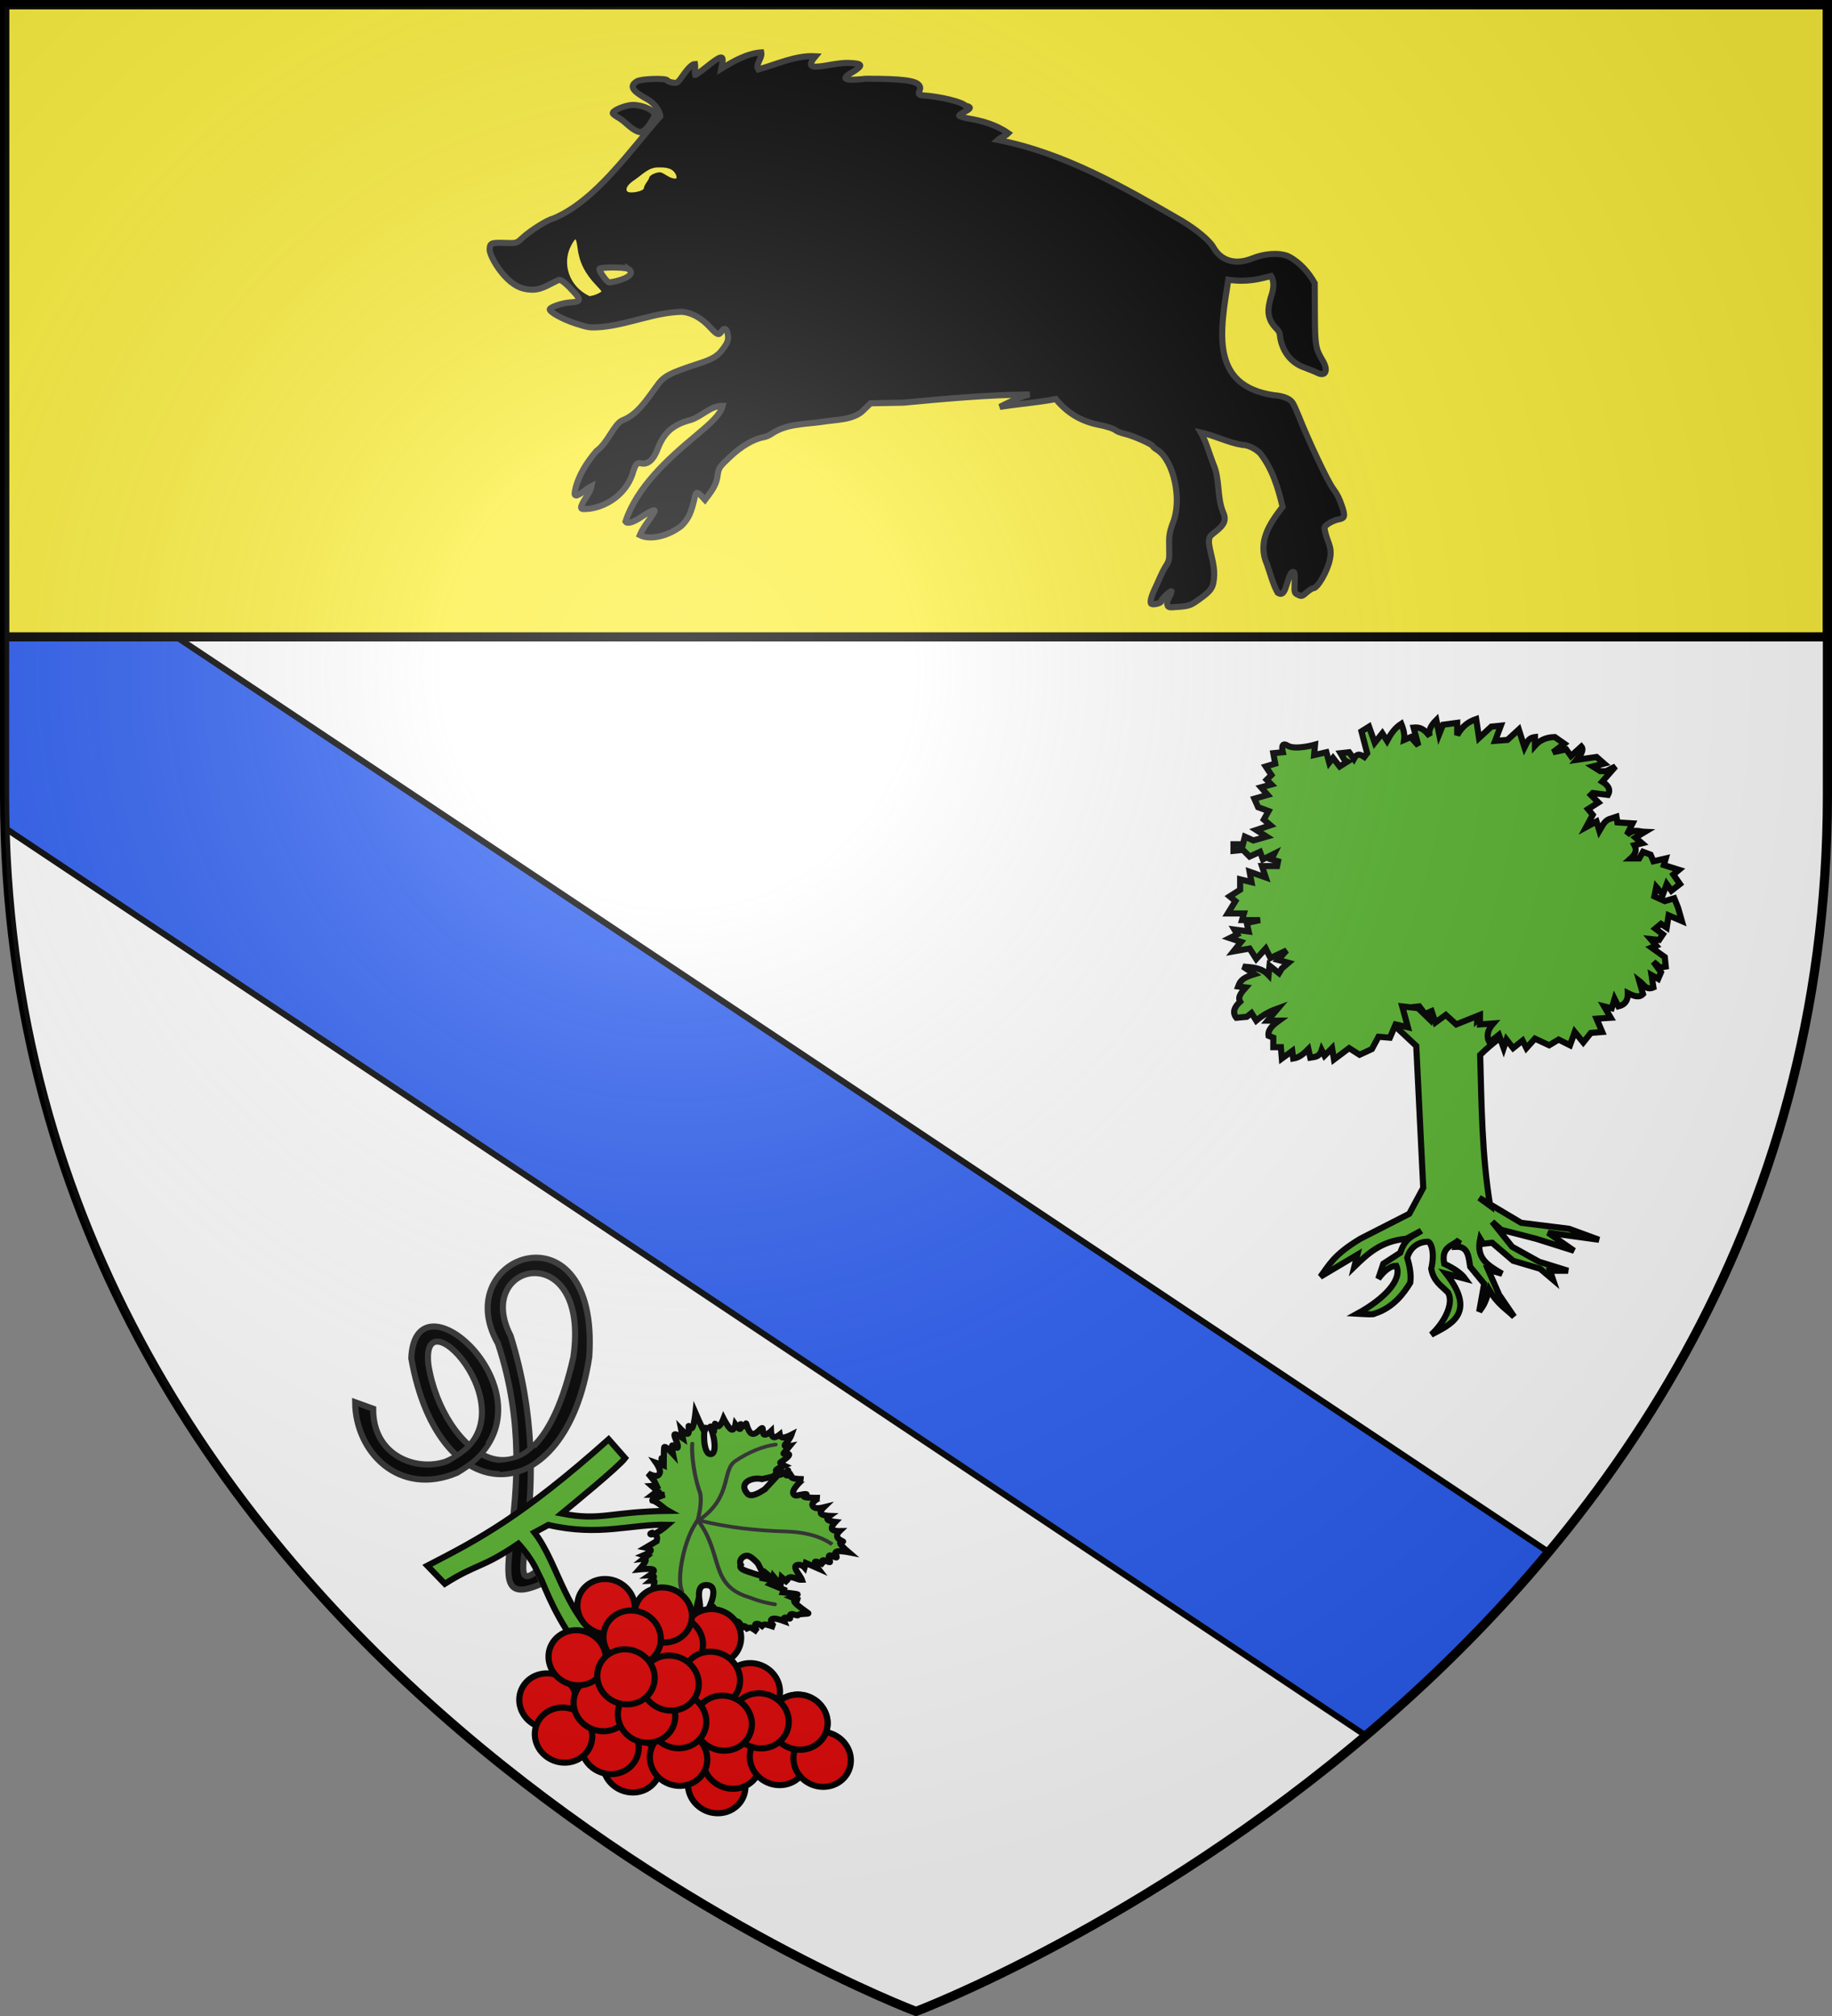
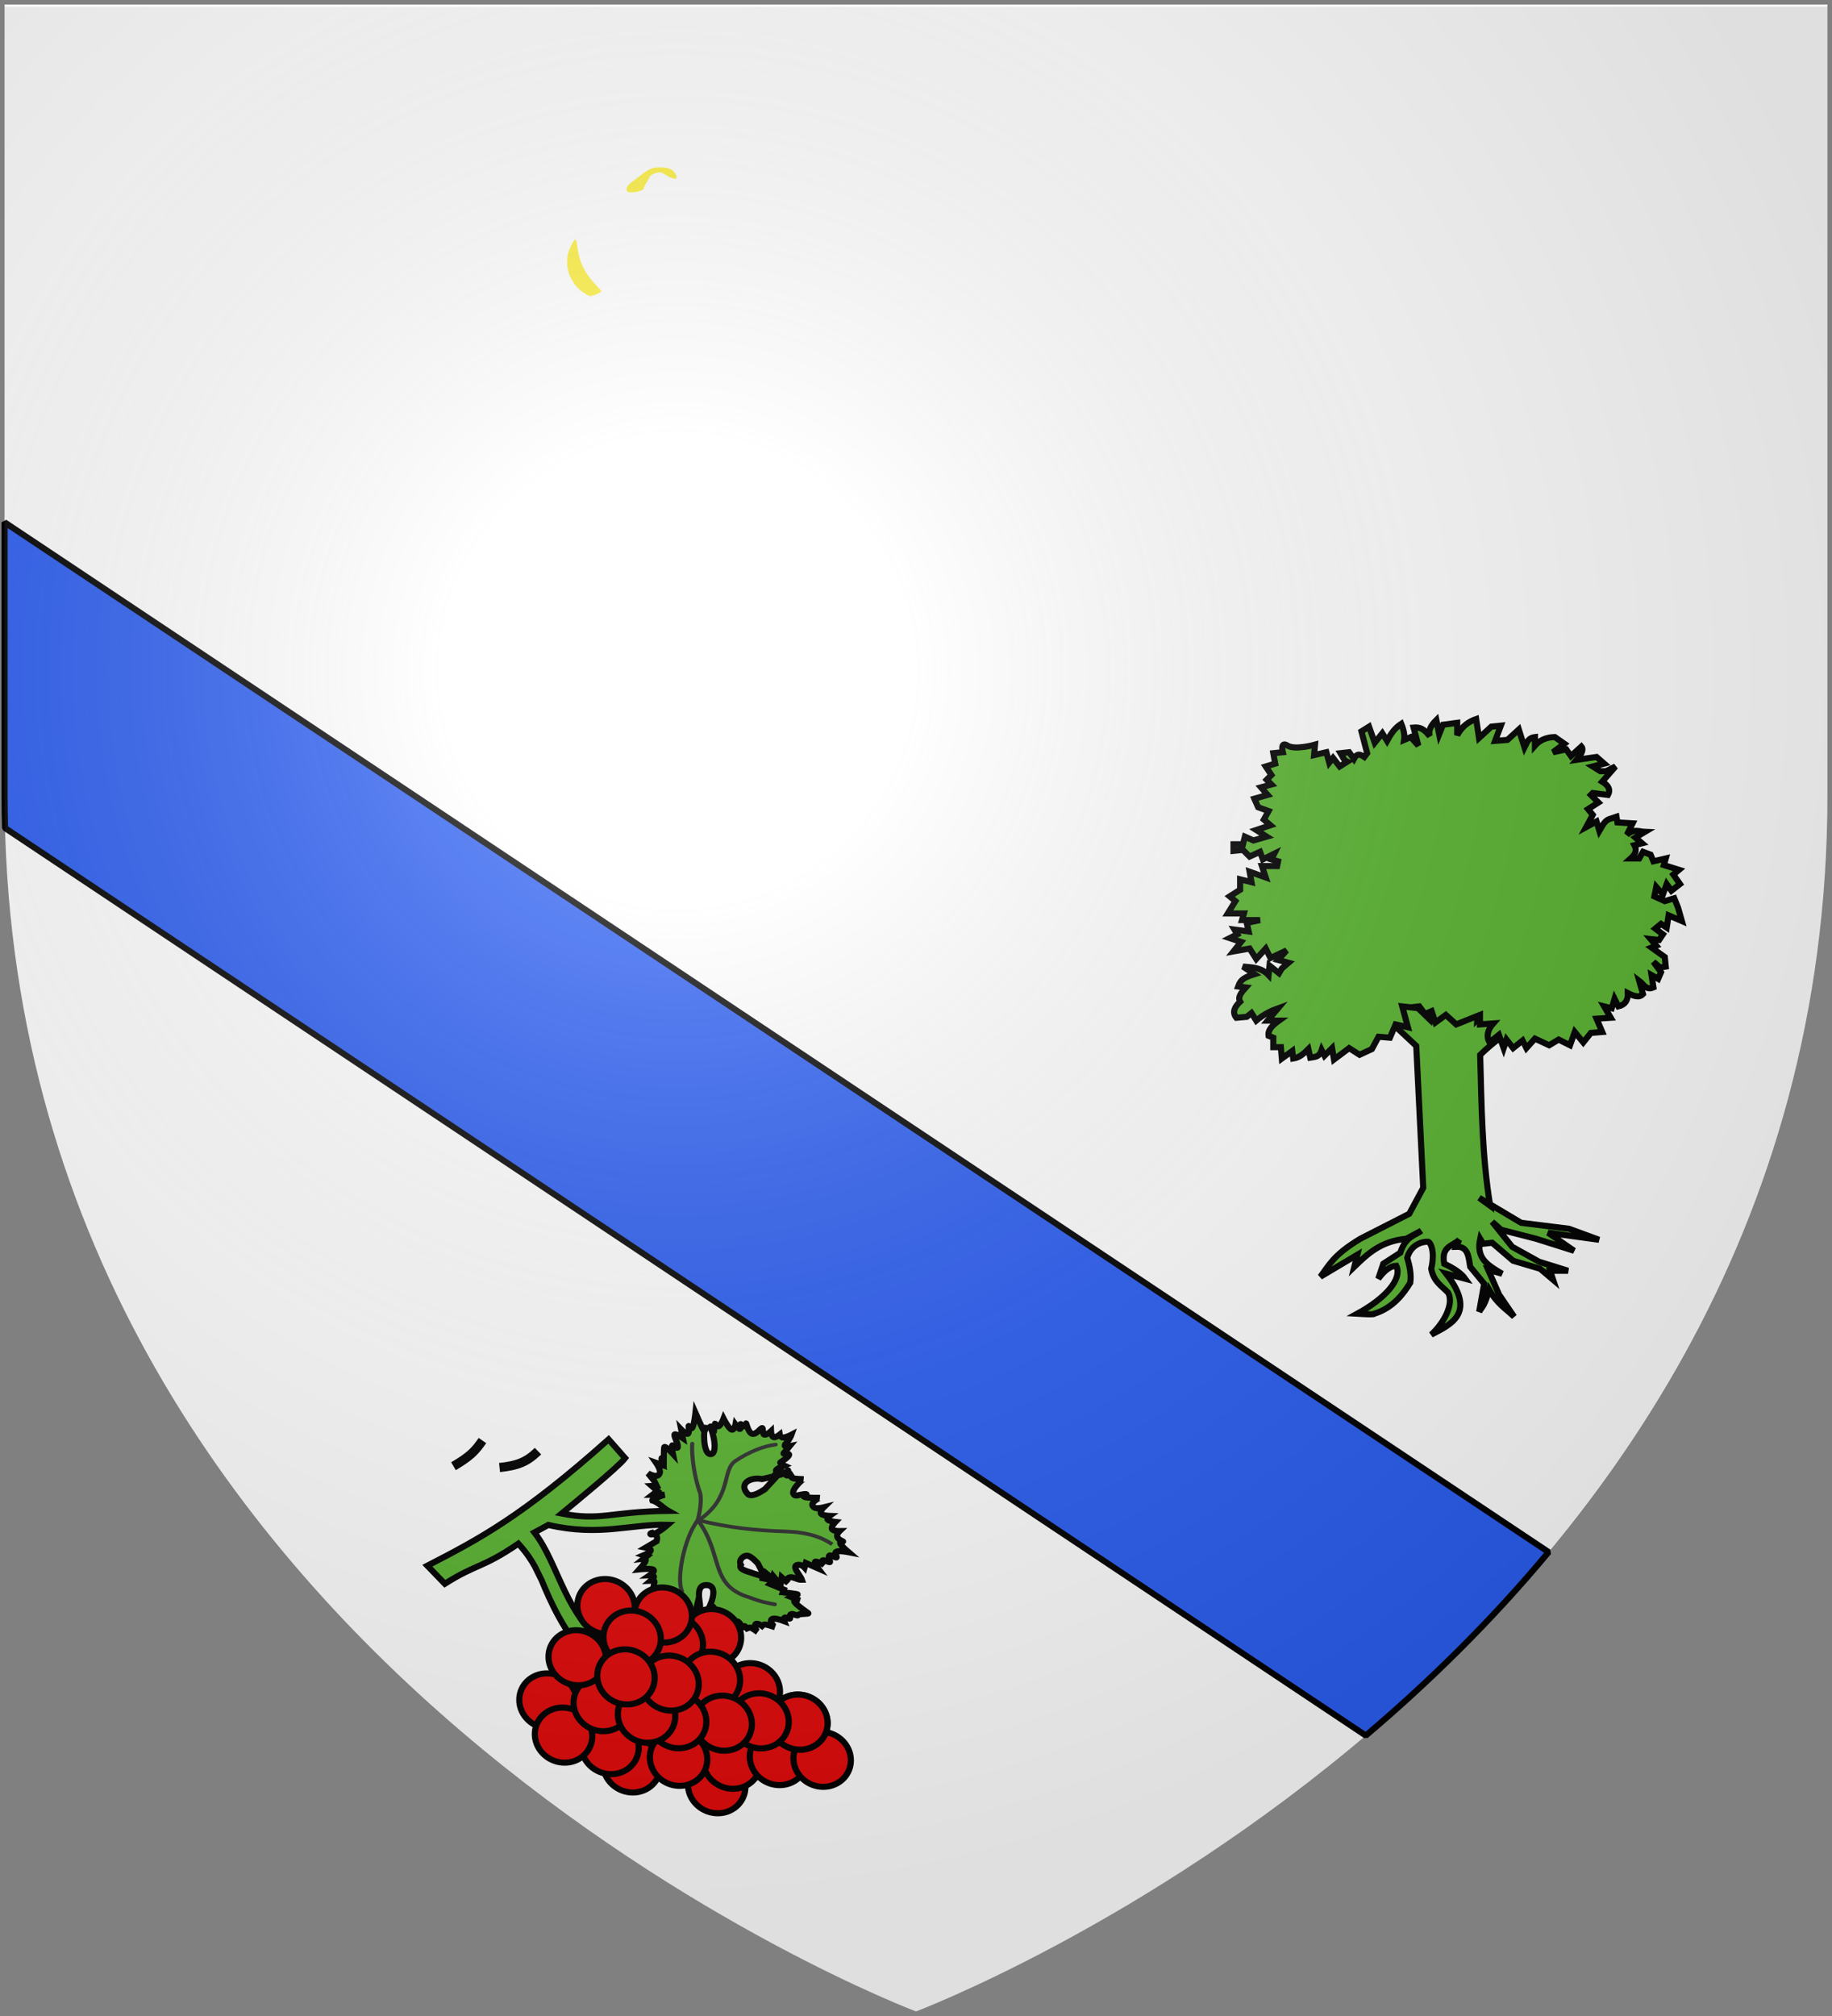
<svg xmlns="http://www.w3.org/2000/svg" xmlns:ns1="http://sodipodi.sourceforge.net/DTD/sodipodi-0.dtd" xmlns:ns2="http://www.inkscape.org/namespaces/inkscape" xmlns:xlink="http://www.w3.org/1999/xlink" height="660" width="600" version="1.0" id="svg2" ns1:version="0.32" ns2:version="0.48.1 " ns1:docname="Blason ville fr Madirac (Gironde).svg" ns2:export-filename="C:\Users\Henry\Pictures\Mes images\Blas\Blasons miens png\Nouveaux\Blason 33 Madirac.png" ns2:export-xdpi="144" ns2:export-ydpi="144" style="display:inline">
  <rect width="100%" height="100%" fill="#808080" stroke="none" />
  <ns1:namedview ns2:window-height="1058" ns2:window-width="1920" ns2:pageshadow="2" ns2:pageopacity="0.0" guidetolerance="10.0" gridtolerance="10.0" objecttolerance="10.0" borderopacity="1.0" bordercolor="#666666" pagecolor="#ffffff" id="base" showgrid="false" height="660px" ns2:zoom="1.2969697" ns2:cx="300" ns2:cy="330" ns2:window-x="-8" ns2:window-y="-8" ns2:current-layer="layer4" ns2:window-maximized="1">
    <ns2:grid type="xygrid" id="grid4240" empspacing="5" visible="true" enabled="true" snapvisiblegridlinesonly="true" />
  </ns1:namedview>
  <desc id="desc4">Flag of Canton of Valais (Wallis)</desc>
  <defs id="defs6">
    <linearGradient id="linearGradient2893">
      <stop style="stop-color: white; stop-opacity: 0.314;" offset="0" id="stop2895" />
      <stop id="stop2897" offset="0.19" style="stop-color: white; stop-opacity: 0.251;" />
      <stop style="stop-color: rgb(107, 107, 107); stop-opacity: 0.125;" offset="0.6" id="stop2901" />
      <stop style="stop-color: black; stop-opacity: 0.125;" offset="1" id="stop2899" />
    </linearGradient>
    <radialGradient ns2:collect="always" xlink:href="#linearGradient2893" id="radialGradient3163" gradientUnits="userSpaceOnUse" gradientTransform="matrix(1.353,0,0,1.349,-77.629,-85.747)" cx="221.445" cy="226.331" fx="221.445" fy="226.331" r="300" />
  </defs>
  <g ns2:groupmode="layer" id="layer3" ns2:label="Fond écu" style="display:inline" transform="translate(0,-2.8e-4)" ns1:insensitive="true">
    <g id="g3582">
      <path ns1:nodetypes="cccccc" d="m 300,658.5 c 0,0 298.5,-112.436 298.5,-398.182 0,-285.746 0,-258.818 0,-258.818 L 1.5,1.5 1.5,260.318 C 1.5,546.064 300,658.5 300,658.5 z" style="fill:#ffffff;fill-opacity:1;fill-rule:evenodd;stroke:none" id="path2855" ns2:connector-curvature="0" />
      <path id="path3534" transform="translate(0,2.8e-4)" d="m 1.5,171 0,89.312 c 0,3.622 0.062,7.214 0.156,10.781 L 447.312,568.188 c 20.425,-17.302 40.883,-37.261 59.875,-60.062 L 1.5,171 z" style="opacity:0.99;fill:#2b5df2;fill-opacity:1;stroke:#000000;stroke-width:2;stroke-linecap:butt;stroke-linejoin:bevel;stroke-miterlimit:4;stroke-opacity:1;stroke-dasharray:none" ns2:connector-curvature="0" />
-       <path id="rect3285" d="m 1.5,1.5 0,207 597,0 0,-207 -597,0 z" style="fill:#fcef3c;fill-opacity:1;stroke:#000000;stroke-width:3;stroke-linecap:round;stroke-linejoin:miter;stroke-miterlimit:4;stroke-opacity:1" ns2:connector-curvature="0" />
    </g>
-     <path ns1:nodetypes="cccccc" d="M 300,658.5 C 300,658.5 1.5,546.064 1.5,260.318 1.5,-25.427 1.5,1.5 1.5,1.5 l 597,0 0,258.818 c 0,285.746 -298.5,398.182 -298.5,398.182 z" style="fill:none;stroke:#000000;stroke-width:3;stroke-linecap:butt;stroke-linejoin:miter;stroke-miterlimit:4;stroke-opacity:1;stroke-dasharray:none;display:inline" id="path1411-0" ns2:export-xdpi="144" ns2:export-ydpi="144" ns2:connector-curvature="0" />
  </g>
  <g ns2:groupmode="layer" id="layer4" ns2:label="Meubles" style="display:inline" transform="translate(0,-2.8e-4)">
    <g id="g5002" transform="matrix(-0.592,0.592,-0.547,-0.547,786.557,116.496)" />
    <g id="g4885">
      <g transform="matrix(0.996,0.084,-0.084,0.996,42.824,-14.921)" id="g4751">
-         <path ns2:connector-curvature="0" id="path3589" d="m 177.172,516.375 c -12.05,11.209 5.451,-25.497 -15.113,-75.966 -14.667,-23.283 23.448,-34.839 21.062,5.297 -8.054,57.555 -40.346,34.184 -47.108,6.452 -5.054,-24.835 38.028,15.59 8.305,31.098 -9.663,4.159 -24.033,-0.167 -25.139,-15.279 l -6.061,-1.624 c 1.479,16.259 16.959,29.736 35.145,20.245 35.138,-24.464 -19.341,-67.459 -18.025,-36.161 13.314,50.378 54.67,45.657 58.067,-5.332 -0.893,-51.287 -49.064,-29.445 -30.189,-1.871 21.641,50.372 -3.058,90.517 21.112,77.083 z" style="fill:#000000;fill-opacity:1;fill-rule:evenodd;stroke:#313131;stroke-width:2;stroke-linecap:butt;stroke-linejoin:miter;stroke-miterlimit:4;stroke-opacity:1;stroke-dasharray:none;display:inline" ns1:nodetypes="ccccccccccccc" />
        <path ns2:connector-curvature="0" id="path10267-2" d="m 178.944,519.376 c 3.064,5.959 8.687,16.675 18.831,25.624 l 4.784,-6.441 c -14.589,-7.041 -18.481,-25.123 -27.328,-34.639 l 4.332,-2.837 c 17.111,2.47 27.135,-2.686 38.988,-3.341 -4.67,4.846 -6.447,3.578 -4.875,3.041 0.75,0.612 2.104,0.352 1.712,2.607 l -3.381,2.398 c 0,0 1.821,0.189 1.713,0.824 -0.108,0.635 -2.146,1.715 -2.146,1.715 l 1.02,0.224 -0.973,0.921 c 0,0 0.964,-0.197 0.688,0.703 -0.276,0.9 -1.79,2.897 -1.79,2.897 0,0 3.67,-0.706 4.552,-0.291 0.882,0.415 -1.023,1.951 -1.023,1.951 0,0 1.297,-0.158 1.431,0.273 0.134,0.43 -0.895,1.448 -0.895,1.448 0,0 1.246,-0.164 1.226,0.248 -0.02,0.412 -0.512,4.187 -0.512,4.187 0,0 2.131,-1.406 2.941,-1.103 0.81,0.303 0.3,2.315 0.3,2.315 0,0 0.666,-0.983 0.968,-0.818 0.301,0.165 0.238,1.478 0.238,1.478 0,0 -0.451,-3.472 0.728,-0.121 1.178,3.351 1.271,3.569 1.271,3.569 0,0 0.78,-3.327 1.693,-3.012 0.913,0.315 1.959,4.272 1.959,4.272 0,0 0.065,-2.401 1.233,-2.03 0.357,0.113 0.218,1.891 0.218,1.891 0,0 1.066,-1.247 1.666,-0.321 0.6,0.926 0.703,4.642 0.733,4.023 0.03,-0.618 1.097,-7.744 1.097,-7.744 0,0 0.942,1.566 1.015,0.327 0.079,-1.323 -2.451,-7.103 1.59,-7.269 4.522,-0.185 1.267,7.733 1.057,7.995 0,0 1.22,-1.773 1.798,-0.927 0.578,0.845 0.513,4.308 0.513,4.308 0,0 0.816,-1.406 1.29,-1.091 0.475,0.315 0.608,2.351 0.608,2.351 0,0 0.826,-1.094 1.275,-0.782 0.449,0.312 0.52,2.03 0.52,2.03 0,0 0.988,-0.712 1.471,-0.552 0.482,0.161 0.458,1.194 0.458,1.194 l 0.005,-0.103 1.718,0.721 c 0,0 -1.016,-2.589 -0.556,-3.57 1.072,-1.65 2.325,0.852 3.005,1.995 0,0 -0.14,-1.363 0.368,-1.2 0.508,0.164 1.381,1.303 1.381,1.303 0,0 -0.285,-1.044 0.46,-0.982 0.745,0.062 2.519,1.23 2.519,1.23 -0.313,-0.166 -2.336,-3.352 0.33,-2.551 0.5,0.15 1.708,0.927 1.708,0.927 0,0 -0.832,-0.927 0.05,-1.03 0.882,-0.103 3.477,0.618 3.477,0.618 -0.283,-0.069 -3.229,-2.844 -0.07,-2.806 0.924,0.011 2.861,0.545 2.861,0.545 0,0 -0.423,-0.853 0.055,-1.133 0.478,-0.28 1.831,0.527 1.856,0.012 0.025,-0.515 -0.467,-1.013 0.167,-1.327 0.634,-0.314 2.241,0.575 2.369,0.072 0.127,-0.503 3.639,-0.606 3.239,-0.861 -0.4,-0.254 -4.015,-2.287 -4.793,-3.259 -0.778,-0.972 1.681,-0.63 1.681,-0.63 l -2.641,-0.83 c 0,0 2.111,-0.994 1.706,-1.145 -0.405,-0.151 -4.835,-0.26 -4.835,-0.26 l 0.25,-0.903 -4.672,-1.484 1.09,-1.218 -3.692,-0.436 0.03,-0.618 -3.164,-0.684 c -1.129,-0.417 -5.285,-0.791 -4.329,-2.48 -0.969,-1.358 0.569,-3.395 2.22,-3.096 1.229,0.222 3.304,2.194 3.304,2.194 l 1.819,2.908 0.533,-0.352 2.894,1.999 0.142,-0.812 2.654,2.696 0.125,-2.575 2.289,1.721 c 0,0 -1.028,-0.964 -0.125,-1.672 1.233,-0.968 2.943,0.451 4.527,0.224 -0.605,-1.418 -4.488,-4.674 -1.314,-4.817 1.023,-0.046 1.821,0.733 1.821,0.733 l 0.28,-1.521 4.16,1.423 c 0,0 -1.59,-1.768 -1.136,-2.103 0.455,-0.335 2.954,0.763 2.954,0.763 0,0 -1.028,-1.131 -0.55,-1.412 0.478,-0.28 2.441,0.703 2.461,0.291 0.02,-0.412 -0.929,-1.586 -0.418,-2.018 0.511,-0.432 2.436,0.806 2.461,0.291 0.025,-0.515 -1.149,-1.301 -0.223,-1.788 0.926,-0.486 3.927,-0.158 3.927,-0.158 0,0 -2.342,-1.675 -2.869,-2.514 -0.527,-0.839 1.168,-0.691 0.763,-0.842 -0.405,-0.151 -1.649,-0.557 -1.996,-1.375 -0.347,-0.818 0.607,-1.897 0.607,-1.897 0,0 -2.15,0.212 -2.554,-0.509 -0.403,-0.721 0.94,-2.375 0.94,-2.375 0,0 -2.034,-0.059 -2.554,-0.509 -0.52,-0.45 0.475,-1.291 0.475,-1.291 0,0 -2.326,0.114 -2.861,-0.545 -0.535,-0.659 0.72,-2.091 0.72,-2.091 0,0 -2.019,0.686 -2.804,0.394 -2.756,-1.025 1.123,-3.39 1.195,-3.381 0,0 -3.73,0.363 -4.855,0.152 -1.124,-0.21 1.128,-0.929 0.358,-0.994 -0.77,-0.065 -3.024,0.846 -3.439,0.734 -2.725,-0.736 2.013,-5.564 2.125,-5.551 0,0 -2.823,0.262 -3.707,-0.127 -0.884,-0.389 0.172,-1.43 0.172,-1.43 0,0 -1.672,0.994 -2.101,0.788 -0.428,-0.206 0.715,-1.988 0.387,-1.612 -0.328,0.376 -1.771,1.423 -2.346,1.588 -0.575,0.165 0.71,-1.885 0.045,-0.927 l -4.729,6.072 c -1.56,1.212 -4.232,3.203 -5.567,1.933 -3.273,-3.112 0.621,-5.623 4.376,-5.167 l 3.569,-1.147 1.423,-1.697 c 0,0 -1.055,-0.047 -0.59,-0.588 0.465,-0.541 2.448,-1.576 2.448,-1.576 0,0 -1.723,-0.618 -1.293,-0.981 0.43,-0.364 2.41,-1.839 2.601,-2.594 0.191,-0.754 -2.163,-0.048 -1.836,-0.424 0.328,-0.376 1.77,-2.485 1.77,-2.485 0,0 -2.511,0.74 -1.303,-0.775 1.208,-1.515 1.59,-3.024 1.59,-3.024 0,0 -1.676,1.071 -2.634,1.14 -0.957,0.068 -1.196,-0.866 -1.196,-0.866 0,0 -1.271,1.223 -2.008,1.006 -0.737,-0.217 -0.941,-1.872 -0.941,-1.872 0,0 -1.335,1.474 -2.126,1.303 -0.791,-0.171 -0.29,-2.521 -1.038,-1.987 -0.748,0.533 -1.685,2.313 -2.986,2.03 -1.301,-0.283 -2.199,-3.575 -2.219,-3.163 -0.02,0.412 -0.432,0.933 -0.875,1.036 -0.443,0.103 -0.878,-1.036 -0.898,-0.624 -0.02,0.412 0.34,1.491 -0.075,1.545 -0.415,0.055 -1.586,-1.327 -1.586,-1.327 0,0 -0.206,2.125 -1.218,1.721 -1.012,-0.404 -2.829,-3.338 -2.829,-3.338 0,0 -0.589,2.054 -1.258,2.545 -0.668,0.491 -1.396,-0.994 -1.416,-0.582 -0.02,0.412 -0.07,1.442 -0.07,1.442 0,0 -1.503,-0.903 -1.436,-0.169 1.204,1.152 3.56,8.982 0.702,8.708 -2.409,-0.231 -2.831,-8.545 -2.158,-8.466 0,0 0.028,1.557 -0.558,0.867 -0.585,-0.691 -3.14,-5.447 -3.14,-5.447 0,0 -0.075,3.669 -0.542,4.805 -0.468,1.136 -1.308,-0.672 -1.328,-0.26 -0.02,0.412 0.566,2.165 -0.017,2.484 -0.583,0.32 -2.314,-1.206 -2.314,-1.206 l 0.793,2.787 c 0,0 -2.811,-1.575 -2.846,-0.854 -0.035,0.721 1.583,2.984 1.461,3.902 -0.122,0.918 -1.913,-0.951 -1.948,-0.23 -0.035,0.721 0.496,2.545 0.496,2.545 0,0 -2.962,-2.732 -3.007,-1.805 -0.045,0.927 0.211,4.169 0.211,4.169 0,0 -0.78,-0.921 -0.8,-0.509 -0.02,0.412 0.618,2.145 0.618,2.145 l -2.241,-0.575 c 0,0 1.646,1.974 1.501,3.078 -0.305,2.324 -3.844,0.582 -3.844,0.582 l 2.259,2.339 0.858,1.448 -1.558,0.23 1.991,1.478 -1.51,1.376 3.911,-0.346 c 0,0 -4.019,1.797 -3.823,2.189 1.961,0.361 3.863,2.241 5.503,2.976 -19.073,1.854 -21.611,5.218 -34.73,3.8 3.129,-3.064 17.266,-16.735 19.197,-19.831 l -5.907,-5.673 c -26.176,27.618 -39.632,36.152 -55.702,46.235 l 6.2,5.418 c 9.921,-7.521 11.641,-5.983 22.908,-15.122 2.726,2.554 4.619,4.871 6.006,6.993 z" style="fill:#5ab532;fill-opacity:1;fill-rule:evenodd;stroke:#000000;stroke-width:2;stroke-linecap:butt;stroke-linejoin:miter;stroke-miterlimit:4;stroke-opacity:1;stroke-dasharray:none;display:inline" />
        <path style="fill:none;stroke:#000000;stroke-width:3;stroke-linecap:butt;stroke-linejoin:miter;stroke-miterlimit:4;stroke-opacity:1;stroke-dasharray:none;display:inline" d="m 155.735,475.347 c -2.027,3.528 -3.436,5.419 -8.751,9.173" id="path5983-4" ns2:connector-curvature="0" ns1:nodetypes="cc" />
        <g style="fill:none" id="g6005" transform="matrix(0.173,-0.427,-0.468,-0.143,402.958,465.392)">
          <g id="g4973">
            <path ns2:connector-curvature="0" ns1:nodetypes="ccscsc" id="path21313" d="m -153.996,221.874 -0.168,-0.742 c 2.634,11.023 0.099,22.084 -3.69,31.536 -7.632,19.041 -12.591,35.269 -15.83,55.81 24.412,-13.241 39.076,1.478 48.95,-3.895 9.434,-5.134 17.564,-12.416 21.68,-19.241" style="fill:none;stroke:#313131;stroke-width:2.667;stroke-linecap:round;stroke-linejoin:miter;stroke-miterlimit:4;stroke-opacity:1;stroke-dasharray:none" />
            <path ns2:connector-curvature="0" ns1:nodetypes="ccc" id="path21315" d="m -173.906,308.908 c -15.965,-25.849 -40.142,-26.276 -37.375,-54.382 0.125,-8.331 1.134,-12.755 2.132,-17.226" style="fill:none;stroke:#313131;stroke-width:2.667;stroke-linecap:round;stroke-linejoin:miter;stroke-miterlimit:4;stroke-opacity:1;stroke-dasharray:none" />
            <path ns2:connector-curvature="0" ns1:nodetypes="cc" id="path21317" d="m -173.888,309.041 c -15.011,2.961 -45.038,-4.997 -51.08,-12.056" style="fill:none;stroke:#313131;stroke-width:2.667;stroke-linecap:round;stroke-linejoin:miter;stroke-miterlimit:4;stroke-opacity:1;stroke-dasharray:none" />
            <path ns2:connector-curvature="0" ns1:nodetypes="ccc" id="path21319" d="m -173.774,309.135 c 8.36,1.642 17.127,4.688 20.149,8.251 13.491,11.489 26.308,17.333 29.065,18.247" style="fill:none;stroke:#313131;stroke-width:2.667;stroke-linecap:round;stroke-linejoin:miter;stroke-miterlimit:4;stroke-opacity:1;stroke-dasharray:none" />
          </g>
        </g>
        <g id="g7061-3" transform="matrix(-0.287,0.978,1.048,0.307,-252.202,96.947)" style="fill:#e20909;fill-opacity:1;stroke-width:1.896;stroke-miterlimit:4;stroke-dasharray:none">
          <path transform="matrix(0.46,0,0,0.438,-39.782,278.485)" ns1:open="true" ns1:end="8.1662395" ns1:start="1.884771" d="m 783.942,599.635 a 19.092,19.799 0 1 1 0.031,0.011" ns1:ry="19.79899" ns1:rx="19.091883" ns1:cy="580.80402" ns1:cx="789.83826" id="path10249-0" style="fill:#e20909;fill-opacity:1;fill-rule:evenodd;stroke:#000000;stroke-width:4.226;stroke-linecap:round;stroke-linejoin:miter;stroke-miterlimit:4;stroke-opacity:1;stroke-dasharray:none;stroke-dashoffset:0" ns1:type="arc" />
          <path transform="matrix(0.46,0,0,0.438,-42.762,270.43)" ns1:open="true" ns1:end="8.1662395" ns1:start="1.884771" d="m 783.942,599.635 a 19.092,19.799 0 1 1 0.031,0.011" ns1:ry="19.79899" ns1:rx="19.091883" ns1:cy="580.80402" ns1:cx="789.83826" id="path10251-1" style="fill:#e20909;fill-opacity:1;fill-rule:evenodd;stroke:#000000;stroke-width:4.226;stroke-linecap:round;stroke-linejoin:miter;stroke-miterlimit:4;stroke-opacity:1;stroke-dasharray:none;stroke-dashoffset:0" ns1:type="arc" />
          <path transform="matrix(0.46,0,0,0.438,-59.66,254.94)" ns1:open="true" ns1:end="8.1662395" ns1:start="1.884771" d="m 783.942,599.635 a 19.092,19.799 0 1 1 0.031,0.011" ns1:ry="19.79899" ns1:rx="19.091883" ns1:cy="580.80402" ns1:cx="789.83826" id="path10253-5" style="fill:#e20909;fill-opacity:1;fill-rule:evenodd;stroke:#000000;stroke-width:4.226;stroke-linecap:round;stroke-linejoin:miter;stroke-miterlimit:4;stroke-opacity:1;stroke-dasharray:none;stroke-dashoffset:0" ns1:type="arc" />
          <path transform="matrix(0.46,0,0,0.438,-84.283,254.156)" ns1:open="true" ns1:end="8.1662395" ns1:start="1.884771" d="m 783.942,599.635 a 19.092,19.799 0 1 1 0.031,0.011" ns1:ry="19.79899" ns1:rx="19.091883" ns1:cy="580.80402" ns1:cx="789.83826" id="path10255-6" style="fill:#e20909;fill-opacity:1;fill-rule:evenodd;stroke:#000000;stroke-width:4.226;stroke-linecap:round;stroke-linejoin:miter;stroke-miterlimit:4;stroke-opacity:1;stroke-dasharray:none;stroke-dashoffset:0" ns1:type="arc" />
          <path transform="matrix(0.46,0,0,0.438,-49.261,248.125)" ns1:open="true" ns1:end="8.1662395" ns1:start="1.884771" d="m 783.942,599.635 a 19.092,19.799 0 1 1 0.031,0.011" ns1:ry="19.79899" ns1:rx="19.091883" ns1:cy="580.80402" ns1:cx="789.83826" id="path10257-5" style="fill:#e20909;fill-opacity:1;fill-rule:evenodd;stroke:#000000;stroke-width:4.226;stroke-linecap:round;stroke-linejoin:miter;stroke-miterlimit:4;stroke-opacity:1;stroke-dasharray:none;stroke-dashoffset:0" ns1:type="arc" />
          <path transform="matrix(0.46,0,0,0.438,-40.812,256.18)" ns1:open="true" ns1:end="8.1662395" ns1:start="1.884771" d="m 783.942,599.635 a 19.092,19.799 0 1 1 0.031,0.011" ns1:ry="19.79899" ns1:rx="19.091883" ns1:cy="580.80402" ns1:cx="789.83826" id="path10259-3" style="fill:#e20909;fill-opacity:1;fill-rule:evenodd;stroke:#000000;stroke-width:4.226;stroke-linecap:round;stroke-linejoin:miter;stroke-miterlimit:4;stroke-opacity:1;stroke-dasharray:none;stroke-dashoffset:0" ns1:type="arc" />
          <path transform="matrix(0.46,0,0,0.438,-87.607,287.159)" ns1:open="true" ns1:end="8.1662395" ns1:start="1.884771" d="m 783.942,599.635 a 19.092,19.799 0 1 1 0.031,0.011" ns1:ry="19.79899" ns1:rx="19.091883" ns1:cy="580.80402" ns1:cx="789.83826" id="path10261-3" style="fill:#e20909;fill-opacity:1;fill-rule:evenodd;stroke:#000000;stroke-width:4.226;stroke-linecap:round;stroke-linejoin:miter;stroke-miterlimit:4;stroke-opacity:1;stroke-dasharray:none;stroke-dashoffset:0" ns1:type="arc" />
          <path transform="matrix(0.46,0,0,0.438,-81.108,277.245)" ns1:open="true" ns1:end="8.1662395" ns1:start="1.884771" d="m 783.942,599.635 a 19.092,19.799 0 1 1 0.031,0.011" ns1:ry="19.79899" ns1:rx="19.091883" ns1:cy="580.80402" ns1:cx="789.83826" id="path10263-3" style="fill:#e20909;fill-opacity:1;fill-rule:evenodd;stroke:#000000;stroke-width:4.226;stroke-linecap:round;stroke-linejoin:miter;stroke-miterlimit:4;stroke-opacity:1;stroke-dasharray:none;stroke-dashoffset:0" ns1:type="arc" />
          <path transform="matrix(0.46,0,0,0.438,-88.368,271.05)" ns1:open="true" ns1:end="8.1662395" ns1:start="1.884771" d="m 783.942,599.635 a 19.092,19.799 0 1 1 0.031,0.011" ns1:ry="19.79899" ns1:rx="19.091883" ns1:cy="580.80402" ns1:cx="789.83826" id="path10265-71" style="fill:#e20909;fill-opacity:1;fill-rule:evenodd;stroke:#000000;stroke-width:4.226;stroke-linecap:round;stroke-linejoin:miter;stroke-miterlimit:4;stroke-opacity:1;stroke-dasharray:none;stroke-dashoffset:0" ns1:type="arc" />
          <path transform="matrix(0.46,0,0,0.438,-54.73,263.615)" ns1:open="true" ns1:end="8.1662395" ns1:start="1.884771" d="m 783.942,599.635 a 19.092,19.799 0 1 1 0.031,0.011" ns1:ry="19.79899" ns1:rx="19.091883" ns1:cy="580.80402" ns1:cx="789.83826" id="path10269-3" style="fill:#e20909;fill-opacity:1;fill-rule:evenodd;stroke:#000000;stroke-width:4.226;stroke-linecap:round;stroke-linejoin:miter;stroke-miterlimit:4;stroke-opacity:1;stroke-dasharray:none;stroke-dashoffset:0" ns1:type="arc" />
          <path transform="matrix(0.46,0,0,0.438,-77.858,264.854)" ns1:open="true" ns1:end="8.1662395" ns1:start="1.884771" d="m 783.942,599.635 a 19.092,19.799 0 1 1 0.031,0.011" ns1:ry="19.79899" ns1:rx="19.091883" ns1:cy="580.80402" ns1:cx="789.83826" id="path10271-13" style="fill:#e20909;fill-opacity:1;fill-rule:evenodd;stroke:#000000;stroke-width:4.226;stroke-linecap:round;stroke-linejoin:miter;stroke-miterlimit:4;stroke-opacity:1;stroke-dasharray:none;stroke-dashoffset:0" ns1:type="arc" />
          <path transform="matrix(0.46,0,0,0.438,-65.584,251.628)" ns1:open="true" ns1:end="8.1662395" ns1:start="1.884771" d="m 783.942,599.635 a 19.092,19.799 0 1 1 0.031,0.011" ns1:ry="19.79899" ns1:rx="19.091883" ns1:cy="580.80402" ns1:cx="789.83826" id="path10273-1" style="fill:#e20909;fill-opacity:1;fill-rule:evenodd;stroke:#000000;stroke-width:4.226;stroke-linecap:round;stroke-linejoin:miter;stroke-miterlimit:4;stroke-opacity:1;stroke-dasharray:none;stroke-dashoffset:0" ns1:type="arc" />
          <path transform="matrix(0.46,0,0,0.438,-43.412,304.507)" ns1:open="true" ns1:end="8.1662395" ns1:start="1.884771" d="m 783.942,599.635 a 19.092,19.799 0 1 1 0.031,0.011" ns1:ry="19.79899" ns1:rx="19.091883" ns1:cy="580.80402" ns1:cx="789.83826" id="path10275-7" style="fill:#e20909;fill-opacity:1;fill-rule:evenodd;stroke:#000000;stroke-width:4.226;stroke-linecap:round;stroke-linejoin:miter;stroke-miterlimit:4;stroke-opacity:1;stroke-dasharray:none;stroke-dashoffset:0" ns1:type="arc" />
          <path transform="matrix(0.46,0,0,0.438,-52.511,306.109)" ns1:open="true" ns1:end="8.1662395" ns1:start="1.884771" d="m 783.942,599.635 a 19.092,19.799 0 1 1 0.031,0.011" ns1:ry="19.79899" ns1:rx="19.091883" ns1:cy="580.80402" ns1:cx="789.83826" id="path10277-6" style="fill:#e20909;fill-opacity:1;fill-rule:evenodd;stroke:#000000;stroke-width:4.226;stroke-linecap:round;stroke-linejoin:miter;stroke-miterlimit:4;stroke-opacity:1;stroke-dasharray:none;stroke-dashoffset:0" ns1:type="arc" />
          <path transform="matrix(0.46,0,0,0.438,-47.2,290.876)" ns1:open="true" ns1:end="8.1662395" ns1:start="1.884771" d="m 783.942,599.635 a 19.092,19.799 0 1 1 0.031,0.011" ns1:ry="19.79899" ns1:rx="19.091883" ns1:cy="580.80402" ns1:cx="789.83826" id="path10279-4" style="fill:#e20909;fill-opacity:1;fill-rule:evenodd;stroke:#000000;stroke-width:4.226;stroke-linecap:round;stroke-linejoin:miter;stroke-miterlimit:4;stroke-opacity:1;stroke-dasharray:none;stroke-dashoffset:0" ns1:type="arc" />
          <path transform="matrix(0.46,0,0,0.438,-75.908,303.888)" ns1:open="true" ns1:end="8.1662395" ns1:start="1.884771" d="m 783.942,599.635 a 19.092,19.799 0 1 1 0.031,0.011" ns1:ry="19.79899" ns1:rx="19.091883" ns1:cy="580.80402" ns1:cx="789.83826" id="path10281-7" style="fill:#e20909;fill-opacity:1;fill-rule:evenodd;stroke:#000000;stroke-width:4.226;stroke-linecap:round;stroke-linejoin:miter;stroke-miterlimit:4;stroke-opacity:1;stroke-dasharray:none;stroke-dashoffset:0" ns1:type="arc" />
          <path transform="matrix(0.46,0,0,0.438,-74.72,291.496)" ns1:open="true" ns1:end="8.1662395" ns1:start="1.884771" d="m 783.942,599.635 a 19.092,19.799 0 1 1 0.031,0.011" ns1:ry="19.79899" ns1:rx="19.091883" ns1:cy="580.80402" ns1:cx="789.83826" id="path10283-7" style="fill:#e20909;fill-opacity:1;fill-rule:evenodd;stroke:#000000;stroke-width:4.226;stroke-linecap:round;stroke-linejoin:miter;stroke-miterlimit:4;stroke-opacity:1;stroke-dasharray:none;stroke-dashoffset:0" ns1:type="arc" />
          <path transform="matrix(0.46,0,0,0.438,-59.01,318.758)" ns1:open="true" ns1:end="8.1662395" ns1:start="1.884771" d="m 783.942,599.635 a 19.092,19.799 0 1 1 0.031,0.011" ns1:ry="19.79899" ns1:rx="19.091883" ns1:cy="580.80402" ns1:cx="789.83826" id="path10285-5" style="fill:#e20909;fill-opacity:1;fill-rule:evenodd;stroke:#000000;stroke-width:4.226;stroke-linecap:round;stroke-linejoin:miter;stroke-miterlimit:4;stroke-opacity:1;stroke-dasharray:none;stroke-dashoffset:0" ns1:type="arc" />
          <path transform="matrix(0.46,0,0,0.438,-63.56,331.15)" ns1:open="true" ns1:end="8.1662395" ns1:start="1.884771" d="m 783.942,599.635 a 19.092,19.799 0 1 1 0.031,0.011" ns1:ry="19.79899" ns1:rx="19.091883" ns1:cy="580.80402" ns1:cx="789.83826" id="path10287-2" style="fill:#e20909;fill-opacity:1;fill-rule:evenodd;stroke:#000000;stroke-width:4.226;stroke-linecap:round;stroke-linejoin:miter;stroke-miterlimit:4;stroke-opacity:1;stroke-dasharray:none;stroke-dashoffset:0" ns1:type="arc" />
          <path transform="matrix(0.46,0,0,0.438,-72.009,320.616)" ns1:open="true" ns1:end="8.1662395" ns1:start="1.884771" d="m 783.942,599.635 a 19.092,19.799 0 1 1 0.031,0.011" ns1:ry="19.79899" ns1:rx="19.091883" ns1:cy="580.80402" ns1:cx="789.83826" id="path10289-8" style="fill:#e20909;fill-opacity:1;fill-rule:evenodd;stroke:#000000;stroke-width:4.226;stroke-linecap:round;stroke-linejoin:miter;stroke-miterlimit:4;stroke-opacity:1;stroke-dasharray:none;stroke-dashoffset:0" ns1:type="arc" />
          <path ns1:type="arc" style="fill:#e20909;fill-opacity:1;fill-rule:evenodd;stroke:#000000;stroke-width:4.226;stroke-linecap:round;stroke-linejoin:miter;stroke-miterlimit:4;stroke-opacity:1;stroke-dasharray:none;stroke-dashoffset:0" id="path10291-7" ns1:cx="789.83826" ns1:cy="580.80402" ns1:rx="19.091883" ns1:ry="19.79899" d="m 783.942,599.635 a 19.092,19.799 0 1 1 0.031,0.011" ns1:start="1.884771" ns1:end="8.1662395" ns1:open="true" transform="matrix(0.46,0,0,0.438,-72.009,320.616)" />
          <path transform="matrix(0.46,0,0,0.438,-67.886,309.614)" ns1:open="true" ns1:end="8.1662395" ns1:start="1.884771" d="m 783.942,599.635 a 19.092,19.799 0 1 1 0.031,0.011" ns1:ry="19.79899" ns1:rx="19.091883" ns1:cy="580.80402" ns1:cx="789.83826" id="path10293-4" style="fill:#e20909;fill-opacity:1;fill-rule:evenodd;stroke:#000000;stroke-width:4.226;stroke-linecap:round;stroke-linejoin:miter;stroke-miterlimit:4;stroke-opacity:1;stroke-dasharray:none;stroke-dashoffset:0" ns1:type="arc" />
          <path transform="matrix(0.46,0,0,0.438,-62.91,299.551)" ns1:open="true" ns1:end="8.1662395" ns1:start="1.884771" d="m 783.942,599.635 a 19.092,19.799 0 1 1 0.031,0.011" ns1:ry="19.79899" ns1:rx="19.091883" ns1:cy="580.80402" ns1:cx="789.83826" id="path10295-2" style="fill:#e20909;fill-opacity:1;fill-rule:evenodd;stroke:#000000;stroke-width:4.226;stroke-linecap:round;stroke-linejoin:miter;stroke-miterlimit:4;stroke-opacity:1;stroke-dasharray:none;stroke-dashoffset:0" ns1:type="arc" />
          <path transform="matrix(0.46,0,0,0.438,-58.36,286.539)" ns1:open="true" ns1:end="8.1662395" ns1:start="1.884771" d="m 783.942,599.635 a 19.092,19.799 0 1 1 0.031,0.011" ns1:ry="19.79899" ns1:rx="19.091883" ns1:cy="580.80402" ns1:cx="789.83826" id="path10297-1" style="fill:#e20909;fill-opacity:1;fill-rule:evenodd;stroke:#000000;stroke-width:4.226;stroke-linecap:round;stroke-linejoin:miter;stroke-miterlimit:4;stroke-opacity:1;stroke-dasharray:none;stroke-dashoffset:0" ns1:type="arc" />
          <path transform="matrix(0.46,0,0,0.438,-56.41,277.245)" ns1:open="true" ns1:end="8.1662395" ns1:start="1.884771" d="m 783.942,599.635 a 19.092,19.799 0 1 1 0.031,0.011" ns1:ry="19.79899" ns1:rx="19.091883" ns1:cy="580.80402" ns1:cx="789.83826" id="path10299-7" style="fill:#e20909;fill-opacity:1;fill-rule:evenodd;stroke:#000000;stroke-width:4.226;stroke-linecap:round;stroke-linejoin:miter;stroke-miterlimit:4;stroke-opacity:1;stroke-dasharray:none;stroke-dashoffset:0" ns1:type="arc" />
          <path transform="matrix(0.46,0,0,0.438,-68.759,280.343)" ns1:open="true" ns1:end="8.1662395" ns1:start="1.884771" d="m 783.942,599.635 a 19.092,19.799 0 1 1 0.031,0.011" ns1:ry="19.79899" ns1:rx="19.091883" ns1:cy="580.80402" ns1:cx="789.83826" id="path10301-73" style="fill:#e20909;fill-opacity:1;fill-rule:evenodd;stroke:#000000;stroke-width:4.226;stroke-linecap:round;stroke-linejoin:miter;stroke-miterlimit:4;stroke-opacity:1;stroke-dasharray:none;stroke-dashoffset:0" ns1:type="arc" />
          <path transform="matrix(0.46,0,0,0.438,-65.51,267.332)" ns1:open="true" ns1:end="8.1662395" ns1:start="1.884771" d="m 783.942,599.635 a 19.092,19.799 0 1 1 0.031,0.011" ns1:ry="19.79899" ns1:rx="19.091883" ns1:cy="580.80402" ns1:cx="789.83826" id="path10303-69" style="fill:#e20909;fill-opacity:1;fill-rule:evenodd;stroke:#000000;stroke-width:4.226;stroke-linecap:round;stroke-linejoin:miter;stroke-miterlimit:4;stroke-opacity:1;stroke-dasharray:none;stroke-dashoffset:0" ns1:type="arc" />
        </g>
        <path style="fill:none;stroke:#000000;stroke-width:3;stroke-linecap:butt;stroke-linejoin:miter;stroke-miterlimit:4;stroke-opacity:1;stroke-dasharray:none;display:inline" d="m 174.163,477.279 c -3.34,3.82 -6.207,5.273 -12.106,6.402" id="path5983-4-8" ns2:connector-curvature="0" ns1:nodetypes="cc" />
      </g>
      <g id="layer1-5" transform="matrix(0.691,0,0,0.691,399.041,232.134)">
        <g id="g7256" transform="translate(-17.581,-735.996)">
          <path id="path5476" style="fill:#5ab532;fill-opacity:1;fill-rule:evenodd;stroke:none" d="M 91.999,877.172 128.852,898.776 171.742,882.891 127.263,861.922 91.999,877.172 z" ns2:connector-curvature="0" />
          <path id="path1910" style="fill:#5ab532;fill-opacity:1;fill-rule:evenodd;stroke:#000000;stroke-width:2.896;stroke-linecap:butt;stroke-linejoin:miter;stroke-miterlimit:4;stroke-opacity:1;stroke-dasharray:none" d="m 103.307,869.085 -6.627,12.782 14.675,13.728 3.314,67.222 -6.627,12.308 -23.196,11.835 c -12.98,7.815 -14.759,12.575 -18.936,17.989 l 17.515,-10.415 -1.42,5.681 c 6.264,-6.083 12.561,-12.137 24.616,-13.255 l 7.101,-3.787 c -3.017,2.391 -7.367,2.506 -9.941,10.415 l -8.048,5.207 -2.367,7.101 c 2.84,-3.835 5.681,-6.055 8.521,-6.154 3.022,6.4 -5.388,15.581 -18.462,22.723 3.763,0.216 7.894,0.506 8.048,0 9.132,-2.808 14.108,-9.9 17.042,-14.675 0.542,-3.945 -0.284,-7.89 -1.42,-11.835 1.526,-5.504 5.996,-7.691 9.941,-7.574 1.159,0.348 3.322,4.723 1.42,12.782 1.15,6.086 4.637,7.826 8.048,11.361 2.819,5.432 -2.13,14.468 -8.048,19.883 8.247,-4.475 22.157,-9.638 7.101,-28.877 l 8.994,2.367 c -1.714,-2.367 -4.841,-4.734 -9.941,-7.101 -1.596,-8.41 4.107,-8.305 7.101,-11.361 l -1.42,3.314 c 5.653,-0.287 5.881,4.85 6.627,9.468 l 6.627,8.048 -2.367,13.255 c 1.428,-2.424 2.523,-2.511 4.734,-10.415 3.945,6.907 7.89,8.931 11.835,12.782 l -7.101,-10.415 -5.207,-11.835 6.627,1.894 c -7.202,-4.264 -12.368,-7.359 -10.415,-16.569 l 1.42,2.367 4.261,-0.473 9.941,8.521 12.782,3.787 6.154,5.207 -1.42,-4.261 8.521,0 -13.728,-4.261 -12.782,-7.101 -9.468,-11.835 4.261,3.787 16.569,4.261 17.989,5.681 -12.308,-8.521 24.143,3.314 -14.202,-5.207 -22.723,-2.84 -19.882,-11.835 5.207,3.787 c -3.916,-23.827 -4.068,-47.655 -4.734,-71.482 6.422,-6.328 11.906,-9.839 17.515,-13.728 l -9.941,-11.361 -8.994,8.521 0.473,-15.149 -10.415,12.782 -8.048,-16.095 -4.261,18.462 -14.675,-14.202 z" ns2:connector-curvature="0" />
          <path id="path4587" style="fill:#5ab532;fill-opacity:1;fill-rule:evenodd;stroke:#000000;stroke-width:2.896;stroke-linecap:butt;stroke-linejoin:miter;stroke-miterlimit:4;stroke-opacity:1;stroke-dasharray:none" d="m 108.753,877.318 -4.044,-0.449 2.696,9.885 -5.841,-1.348 -2.696,6.29 -5.392,-0.449 -3.145,5.841 -5.841,2.696 -4.942,-3.145 -7.189,5.392 -0.899,-5.392 -3.594,3.594 -1.348,-2.696 c -1.2,3.586 -3.385,3.232 -5.392,3.594 l -0.899,-4.044 c -2.096,2.098 -4.26,4.061 -7.189,4.493 l -0.449,-3.594 -4.942,3.594 -0.449,-5.392 -3.594,0 0,-4.493 -2.246,-0.899 c -0.445,-2.919 2.045,-5.105 4.942,-7.189 l -5.392,0 4.942,-5.841 c -3.445,1.232 -6.889,2.923 -10.334,5.841 l -2.246,-3.594 -2.246,1.797 -4.942,0.449 c -2.026,-2.546 -0.959,-5.092 1.797,-7.638 -1.305,-2.246 0.693,-4.493 2.696,-6.739 l -3.594,-0.449 c 0.752,-1.947 1.136,-3.894 7.638,-5.841 l -5.392,-3.594 c 4.282,0.393 8.665,0.387 12.131,4.044 l 0.449,-4.493 4.493,3.594 1.348,-2.246 3.145,-2.696 -4.942,-1.348 4.044,-4.493 -7.638,3.594 -2.246,-4.493 -4.493,4.942 -3.145,-4.942 -7.638,1.348 3.594,-4.493 -5.392,-1.797 3.594,-1.797 -1.348,-2.246 6.739,0.899 -0.899,-4.044 6.29,-1.348 -8.537,0 0.899,-3.145 -7.638,0 3.594,-5.841 -2.696,-2.246 4.942,-3.145 0,-4.942 5.392,1.348 -0.899,-4.942 7.638,2.696 -1.797,-5.392 7.189,0 0.449,-2.246 -3.145,-0.899 1.348,-2.696 -5.392,2.696 -1.348,-3.594 -4.942,2.246 -3.145,-3.145 -4.493,0.449 0,-3.145 4.493,0 0.899,-3.594 4.044,1.797 6.29,-1.797 -4.942,-3.145 6.739,-2.246 -3.145,-2.696 2.246,-4.044 -4.942,-1.797 -1.797,-4.044 6.29,-1.797 -3.145,-3.594 4.942,-1.348 -2.246,-2.246 2.246,-2.246 -2.696,-4.044 4.493,-1.348 -0.899,-4.942 4.493,-0.449 c 0,0 -1.348,-5.392 2.246,-3.145 3.594,2.246 13.03,-0.449 13.03,-0.449 l -0.449,4.942 5.841,-1.348 1.348,4.942 1.797,-2.246 3.145,4.044 3.594,-2.246 c -1.69,-0.706 -2.232,-2.561 -3.145,-4.044 l 4.044,-0.449 2.246,3.145 c 1.647,-3.062 3.295,-1.97 4.942,-0.899 l 1.348,-1.797 -2.696,-10.334 3.594,-2.246 2.696,7.638 3.594,-4.493 2.246,3.594 c 1.629,-3.005 3.441,-5.918 6.739,-8.087 1.419,3.516 1.615,5.808 1.348,7.638 l 3.145,-1.348 3.594,4.044 -2.246,-8.537 c 4.284,-0.39 5.799,1.989 7.638,4.044 -0.812,-2.546 0.576,-5.092 3.145,-7.638 l 1.348,6.739 1.797,-4.493 6.739,-0.899 0,5.841 c 2.498,-4.534 5.646,-6.469 8.986,-7.638 l 1.348,8.986 5.841,-5.392 4.493,-0.449 -2.696,7.189 5.841,-0.449 5.392,-4.942 2.696,8.537 c 1.055,-2.043 1.483,-4.503 4.942,-4.942 l 0,4.044 c 2.307,-2.605 5.434,-3.981 9.435,-4.044 l 4.493,3.145 -5.392,4.044 6.29,-1.348 2.246,3.145 4.942,-4.493 c 1.333,1.576 -0.235,3.878 -2.246,6.29 l 9.435,-1.348 3.594,3.145 -5.392,1.348 3.594,2.246 2.696,0 4.493,-2.246 -6.29,7.189 c 2.788,1.719 4.134,3.726 2.696,6.29 l -7.189,-0.899 -0.899,0.899 3.594,3.594 -4.942,3.145 2.246,2.696 -3.145,5.841 4.942,-2.696 1.348,4.493 c 1.418,-2.327 2.377,-5.112 5.392,-5.841 l 2.696,-0.899 0.449,2.696 7.189,0.449 -2.696,5.392 c 3.486,-3.011 5.828,-1.448 8.537,-1.348 l -4.493,2.696 3.145,2.696 -3.594,0.899 c 1.393,2.595 0.174,4.536 -1.797,6.29 l 4.044,0 1.797,-3.145 3.594,1.348 1.348,3.145 5.841,-1.348 -0.899,3.145 7.189,2.246 -2.696,2.246 3.145,4.493 -4.044,3.145 -2.246,-3.145 -1.797,4.942 -3.145,-3.594 -0.899,4.493 4.942,2.246 4.493,-1.348 1.797,4.493 1.797,6.29 -6.29,-2.696 -0.899,5.841 -2.696,-1.797 -2.696,2.246 3.594,2.696 -1.797,2.696 -4.044,-0.449 2.696,3.145 -2.246,0.899 6.29,4.493 0.449,4.493 -2.696,0.449 -3.145,-2.696 3.594,4.942 -1.348,3.145 -3.145,-1.797 0.899,5.841 c -3.558,1.575 -4.716,-1.65 -6.739,-3.145 l 1.797,6.29 c -1.865,1.975 -4.49,0.909 -7.189,-0.449 0.109,3.302 -1.215,5.529 -4.493,6.29 l -1.797,-3.594 -1.348,4.493 -3.594,-0.899 3.145,5.392 -6.739,0.449 2.696,6.29 -5.392,0.449 -3.594,4.493 -4.044,-4.942 -2.246,6.29 -5.392,-2.696 -4.493,2.696 -6.739,-3.145 -4.044,4.493 -1.797,-3.594 -4.493,3.594 -3.145,-4.044 -1.348,4.044 -2.246,-6.29 -4.493,3.594 c -1.591,-2.995 -0.847,-5.991 1.797,-8.986 l -6.29,0.449 0,-4.493 -11.232,4.493 -4.942,-4.493 -4.942,3.594 -1.797,-5.392 -3.145,1.348 -2.696,-3.594 -4.044,0.449 z" ns2:connector-curvature="0" />
        </g>
      </g>
      <g id="g2338" transform="matrix(0.447,0,0,0.447,107.239,-83.032)">
-         <path ns1:nodetypes="csscccccssccsccssscccccccccssccsscccsccccsscccccccccsssssccscssccssssccsssssccssccccccccccssccccssccssscccccccsssssccssssssccccccccsccsscccccc" style="fill:#000000;fill-rule:nonzero;stroke:#313131;stroke-width:4.471;stroke-miterlimit:4;stroke-opacity:1;stroke-dasharray:none" id="path2474" d="m 213.897,272.336 c -2.453,-1.355 -4.62,-2.945 -4.816,-3.533 -0.664,-1.991 9.345,-6.171 14.775,-6.171 7.552,0 16.001,4.09 16.001,7.746 -2.394,4.214 -5.55,10.733 -10.385,12.254 -6.216,-1.022 -10.27,-7.064 -15.575,-10.296 z m 401.487,356.382 c -0.858,-3.712 2.718,-6.42 2.999,-9.893 -0.75,-0.75 -7.526,5.893 -7.526,7.379 0,1.311 -5.661,2.757 -7.161,1.829 -1.357,-0.838 -0.047,-5.987 3.155,-12.4 2.377,-5.014 4.266,-10.15 7.175,-14.893 2.791,-4.368 2.931,-5.099 2.699,-14.107 -0.211,-8.192 0.136,-10.585 2.518,-17.382 7.359,-17.376 0.719,-45.839 -10.818,-53.711 -1.962,-1.158 -3.567,-2.46 -3.567,-2.895 0,-1.276 -14.091,-7.597 -20.035,-8.988 -3.006,-0.703 -6.14,-1.839 -6.965,-2.525 -1.861,-1.546 -6.859,-3.164 -13.83,-4.475 -12.681,-2.789 -22.161,-8.753 -30.411,-18.662 -12.468,2.515 -26.045,3.408 -40.951,5.77 7.002,-3.526 13.955,-7.151 21.745,-9.1 -29.449,0.185 -63.246,3.23 -92.554,6.01 l -23.917,0.458 -4.792,4.61 c -7.205,7.857 -20.414,7.224 -30.792,8.975 -12.867,1.882 -26.154,1.297 -37.241,8.939 -1.233,0.962 -3.933,2.06 -6,2.44 -7.111,1.307 -16.072,6.622 -24.321,14.428 -7.888,7.464 -8.058,7.727 -9.025,13.949 -0.737,6.858 -5.161,12.087 -9.145,17.387 l -2.424,-2.615 c -3.082,-3.324 -4.152,-3.295 -4.925,0.135 -2.725,12.098 -4.646,16.278 -9.901,21.532 -9.693,7.511 -22.824,10.696 -30.516,6.768 2.696,-6.32 7.503,-11.303 10.806,-17.3 0.955,-1.992 -3.203,-0.307 -9.253,3.75 -6.417,4.303 -10.763,5.589 -12.02,3.556 8.342,-25.222 31.142,-45.855 50.966,-62.349 6.508,-5.703 18.363,-14.525 20.213,-22.327 -8.917,-0.169 -15.224,7.743 -23.448,10.308 -12.805,3.344 -19.619,9.277 -24.04,20.933 -3.142,8.284 -7.282,11.965 -12.236,10.877 -3.25,-0.714 -4.204,0.502 -6.535,8.331 -4.735,13.373 -17.125,22.702 -30.875,24.846 -5.917,0.552 -6.58,0.431 -6.58,-1.201 1.506,-5.482 6.443,-9.47 7.554,-15.253 -3.82,1.901 -6.682,5.283 -10.779,6.779 -1.607,0 -1.773,-0.519 -1.199,-3.75 2.389,-10.955 8.538,-20.423 15.717,-28.876 8.072,-5.482 12.785,-19.675 18.942,-22.374 11.143,-4.211 17.976,-15.425 24.83,-24.594 5.398,-7.846 8.954,-9.758 32.292,-17.365 8.555,-2.788 12.426,-5.067 15.73,-9.259 4.314,-5.474 5.115,-7.632 4.401,-11.857 -0.733,-4.339 -2.709,-5.145 -4.719,-1.925 -1.855,2.971 -3.01,2.522 -8.362,-3.25 -6.244,-6.734 -13,-10.5 -20.243,-11.282 -20.37,0.394 -38.748,9.125 -58.978,11.131 -8.813,0.66 -9.863,0.518 -19.5,-2.631 -9.144,-2.988 -18.572,-8.171 -18.654,-10.254 -0.06,-1.519 9.17,-4.708 14.562,-5.031 7.837,-0.471 8.526,-1.695 3.872,-6.889 -5.528,-6.17 -9.739,-9.76 -11.465,-9.775 -6.77,2.838 -12.035,7.196 -19.657,7.294 -8.103,-0.105 -14.114,-3.139 -20.732,-10.462 -5.592,-6.188 -10.619,-15.179 -10.595,-18.951 0.029,-4.556 1.169,-5.135 9.611,-4.875 10.503,0.324 9.846,0.498 14.646,-3.894 5.816,-5.322 18.2,-13.082 22.049,-13.817 31.526,-12.965 56.756,-50.465 78.662,-74.929 -0.033,-3.808 -4.482,-9.856 -9.11,-12.385 -11.686,-6.388 -13.75,-9.87 -7.898,-13.326 3.257,-1.924 21.595,-2.461 22.199,-0.65 0.188,0.563 1.93,1.281 3.871,1.596 3.397,0.551 3.69,0.344 7.805,-5.522 3.747,-5.342 6.672,-8.098 8.596,-8.098 0.432,2.654 -0.524,5.444 0.203,8 0.497,0 4.042,-2.511 7.878,-5.58 11.029,-8.826 13.101,-9.283 11.851,-2.618 l -0.684,3.646 c 8.766,-5.46 19.27,-11.303 29.31,-11.945 0.893,4.241 -4.567,8.797 -2.186,12.498 13.61,-3.76 27.451,-10.51 41.853,-9.662 -11.58,13.684 10.295,4.751 23.539,4.874 10.966,0.34 11.797,1.461 4.594,6.199 -14.685,7.722 0.604,6.248 8.946,5.389 26.249,-0.004 36.612,1.296 38.966,4.889 2.738,3.439 -3.75,6.64 2.534,7.31 11.98,0.66 29.261,4.751 31.282,7.573 4.507,0.845 4.377,1.923 -0.532,4.428 -2.2,1.122 -4,2.396 -4,2.83 0,0.434 2.812,1.334 6.25,2 10.484,1.662 20.969,4.702 29.75,10.879 -2.162,2.187 -5.503,2.902 -7.718,4.906 49.165,9.626 91.991,34.506 134.718,59.156 10.785,6.452 20.452,14.52 23.158,19.327 5.746,10.21 16.255,13.294 28.478,8.358 9.425,-3.806 20.029,-4.441 26.598,-1.594 8.259,4.293 14.716,11.594 19.266,19.637 l 0.101,22 c 0.109,23.689 0.48,25.93 5.76,34.766 4.329,7.245 2.042,12.123 -4.125,8.798 -0.955,-0.515 -5.036,-2.176 -9.069,-3.69 -10.526,-3.56 -16.858,-12.708 -18.172,-23.615 0.003,-1.791 -1.037,-3.67 -2.996,-5.417 -7.112,-7.558 -5.83,-14.42 -3.695,-22.274 2.112,-5.822 2.864,-11.572 0.261,-15.771 -8.806,2.116 -16.93,4.733 -31.389,2.704 -5.779,37.204 -13.93,77.603 33.38,84.582 6.741,0.476 11.826,2.535 13.795,5.584 0.829,1.283 2.85,5.709 4.492,9.834 7.435,18.683 21.16,47.629 25.131,53 3.051,4.128 4.474,6.938 6.519,12.876 2.472,7.177 2.094,8.793 -2.243,9.597 -4.356,0.808 -9.799,3.91 -10.622,6.054 1.25,10.335 6.25,13.084 3.933,23.475 -1.678,8.389 -8.971,20.999 -12.145,20.999 -0.741,0 -2.921,1.382 -4.845,3.072 -3.263,2.865 -3.687,2.98 -6.285,1.715 -2.737,-1.333 -2.781,-1.493 -2.469,-9.072 0.255,-6.208 0.035,-7.715 -1.129,-7.715 -1.497,0 -2.38,1.828 -5.194,10.75 -1.629,5.165 -3.247,6.348 -6.133,4.485 -3.549,-6.425 -5.327,-13.809 -7.79,-20.735 -7.14,-16.31 1.373,-29.171 11.392,-42.189 -3.302,-13.945 -7.551,-28.07 -16.617,-39.421 -3.855,-3.533 -8.991,-5.891 -12.835,-5.891 -10.513,-1.707 -20.131,-6.845 -30.48,-9.12 4.109,7.094 6.084,15.209 9.078,22.827 4.99,10.997 2.688,23.651 6.959,34.826 2.953,6.267 1.676,9.725 -5.663,15.333 -4.089,3.125 -4.405,3.699 -4.405,8 1.045,8.014 4.037,15.115 3.838,23.316 -0.417,9.227 -1.673,11.266 -11.087,17.99 -6.075,4.339 -7.111,4.722 -14.541,5.37 -7.613,0.664 -8.033,0.594 -8.684,-1.457 z M 220.292,382.608 c -3.449,-1.311 -20.142,-1.258 -20.961,0.066 -0.728,1.178 5.465,9.88 7.066,9.927 4.747,-0.326 21.933,-4.745 13.895,-9.994 z" ns2:connector-curvature="0" />
        <path style="fill:#fcef3c;fill-opacity:1" id="path2476" d="m 231.857,323.552 c 0.512,-2.992 3.032,-4.998 4,-7.802 0,-1.73 6.009,-4.333 8.538,-3.698 3.063,1.161 5.254,3.401 8.492,4.236 2.855,0.571 3.115,0.417 2.808,-1.663 -1.995,-5.706 -7.282,-6.338 -12.641,-6.236 -7.566,-0.417 -12.092,5.14 -17.883,9.035 -5.009,3.241 -7.136,6.513 -5.508,8.474 1.648,1.985 12.194,-0.044 12.194,-2.347 z m -31,75.713 c 0,-0.258 -1.829,-2.373 -4.064,-4.699 -8.089,-8.419 -12.353,-16.985 -13.545,-27.211 -0.37,-3.178 -1.019,-5.992 -1.441,-6.253 -0.422,-0.261 -1.934,1.865 -3.359,4.724 -6.651,12.794 -1.619,29.624 13.535,36.807 3.196,-0.351 6.257,-1.578 8.874,-3.367 z" ns2:connector-curvature="0" />
      </g>
    </g>
  </g>
  <g ns2:groupmode="layer" id="layer2" ns2:label="Reflet final" transform="translate(0,-2.8e-4)" ns1:insensitive="true">
    <path ns1:nodetypes="cccccc" d="m 300,658.5 c 0,0 298.5,-112.32 298.5,-397.772 0,-285.452 0,-258.552 0,-258.552 l -597,0 0,258.552 C 1.5,546.18 300,658.5 300,658.5 z" style="fill:url(#radialGradient3163);fill-opacity:1;fill-rule:evenodd;stroke:none" id="path2875" ns2:export-xdpi="144" ns2:export-ydpi="144" ns2:connector-curvature="0" />
  </g>
  <g ns2:groupmode="layer" id="layer1" ns2:label="Contour final" transform="translate(0,-2.8e-4)" />
</svg>